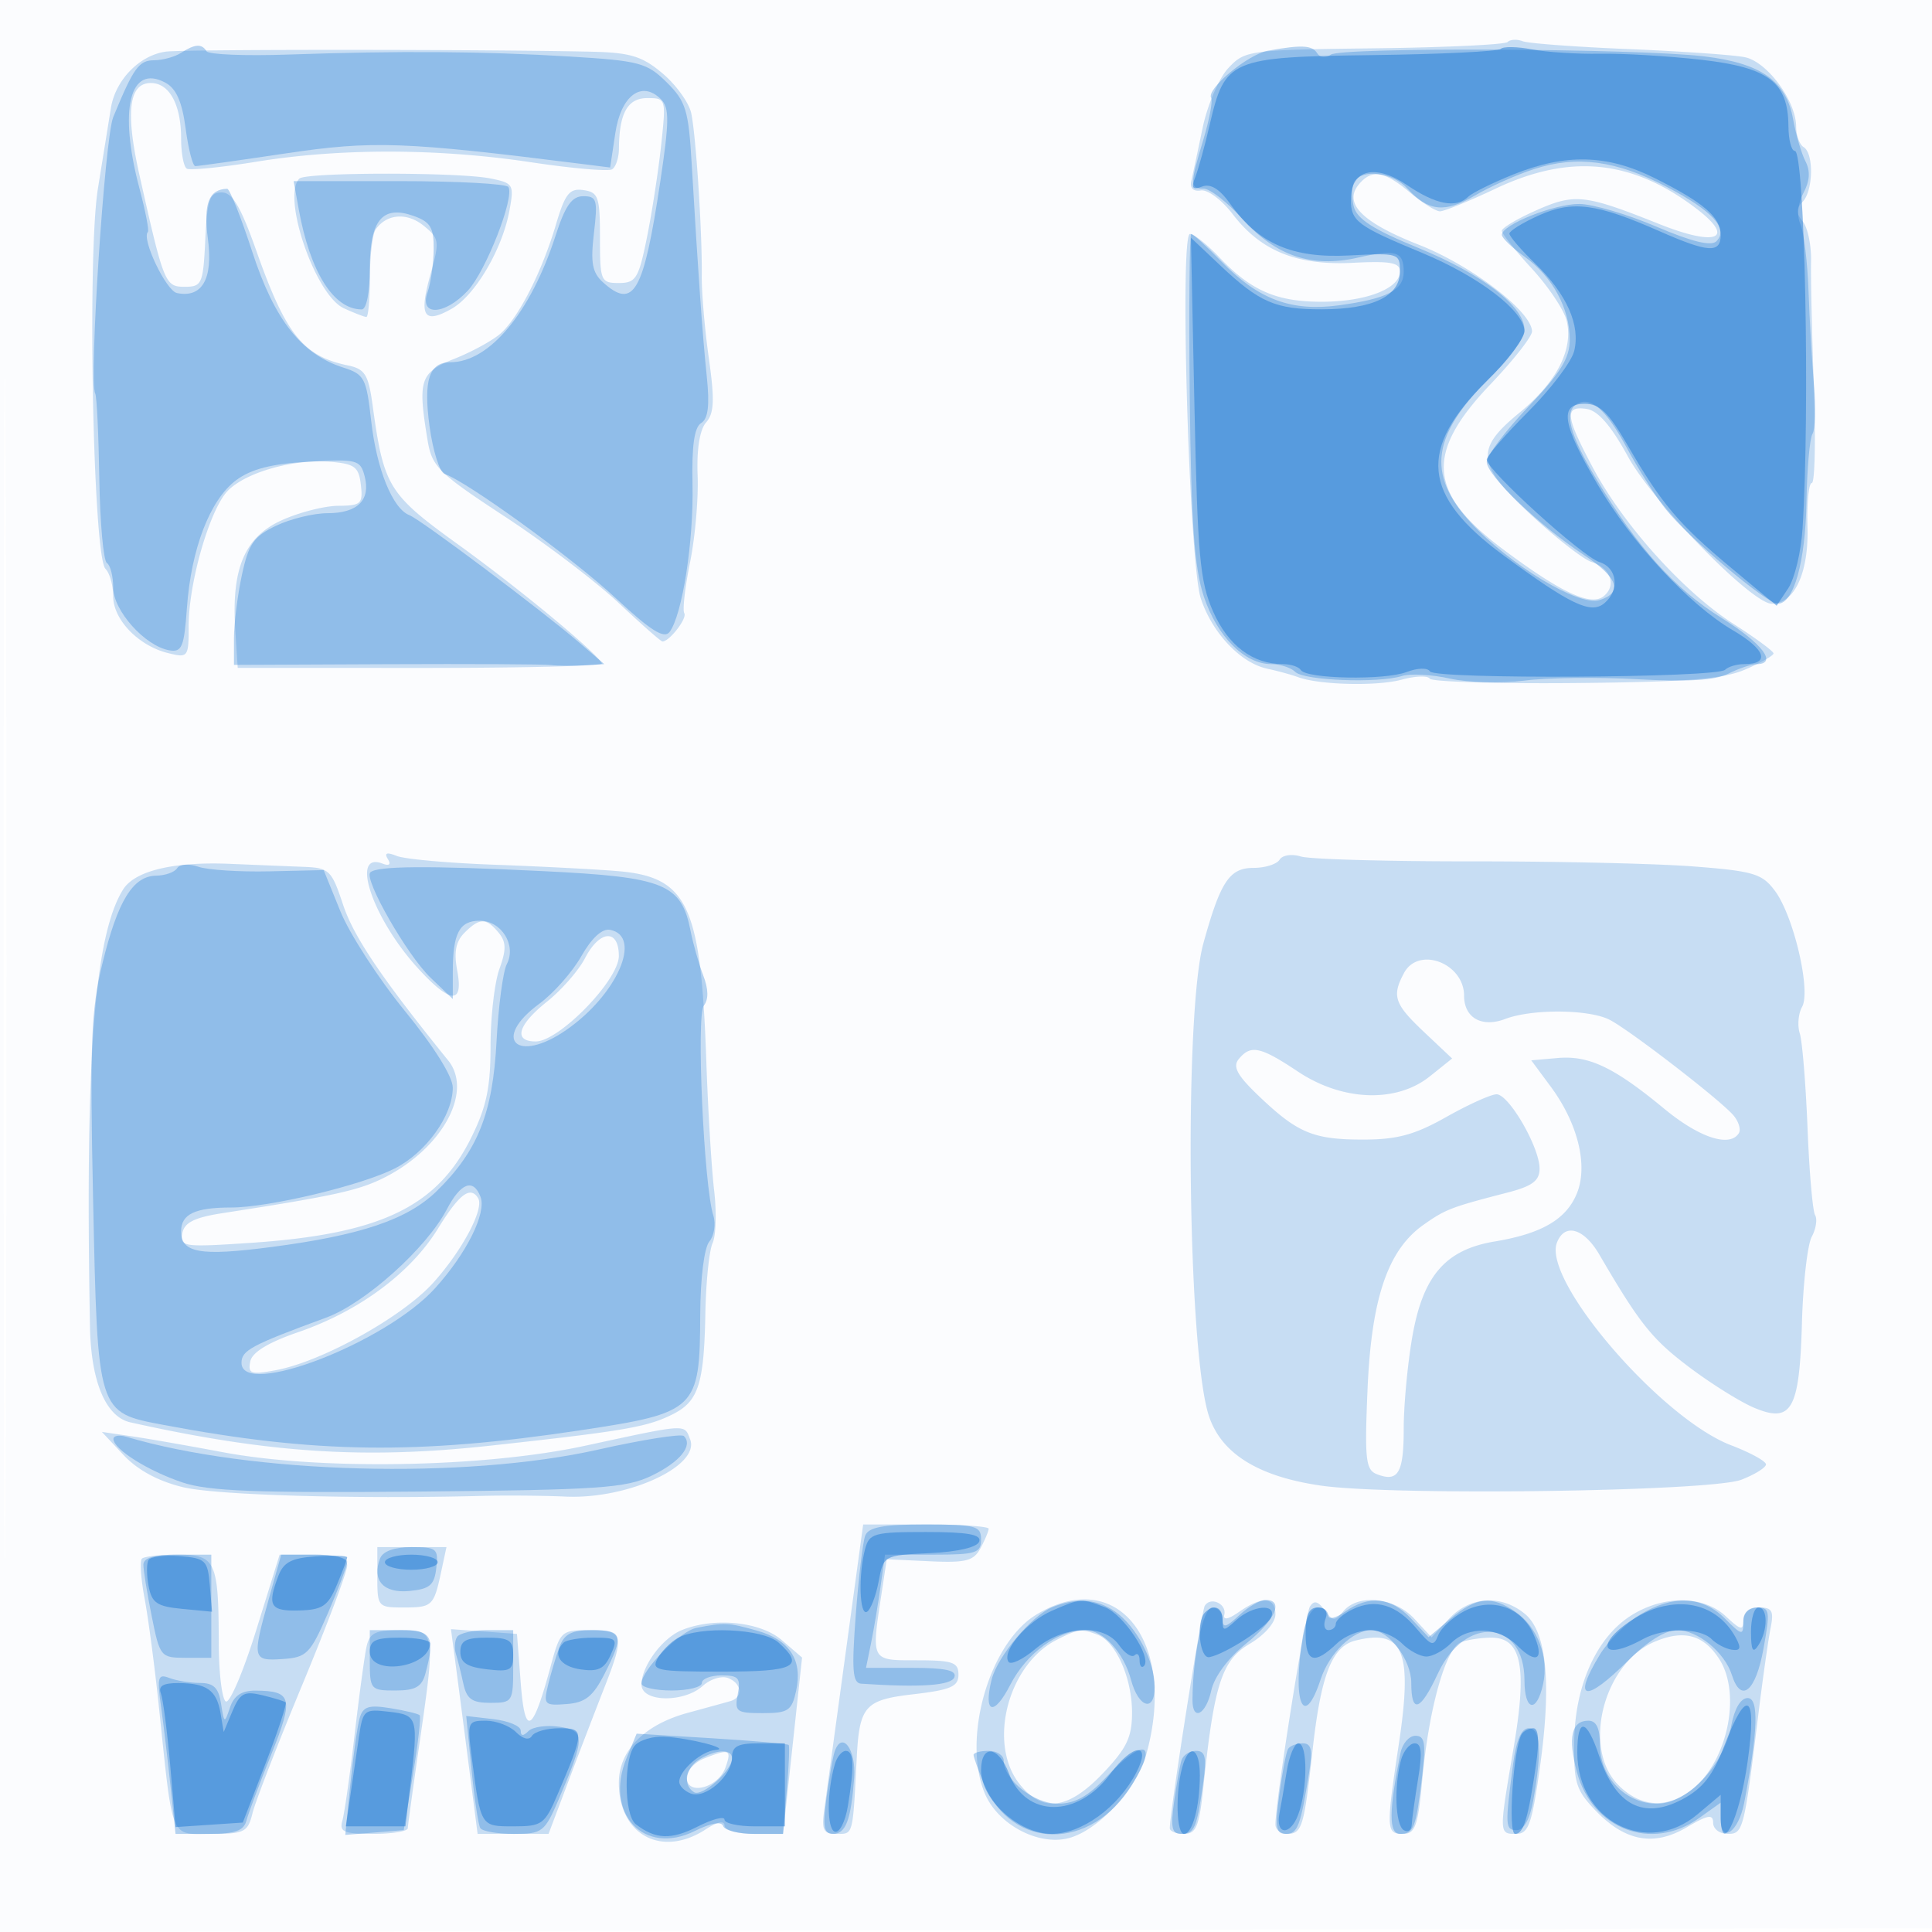
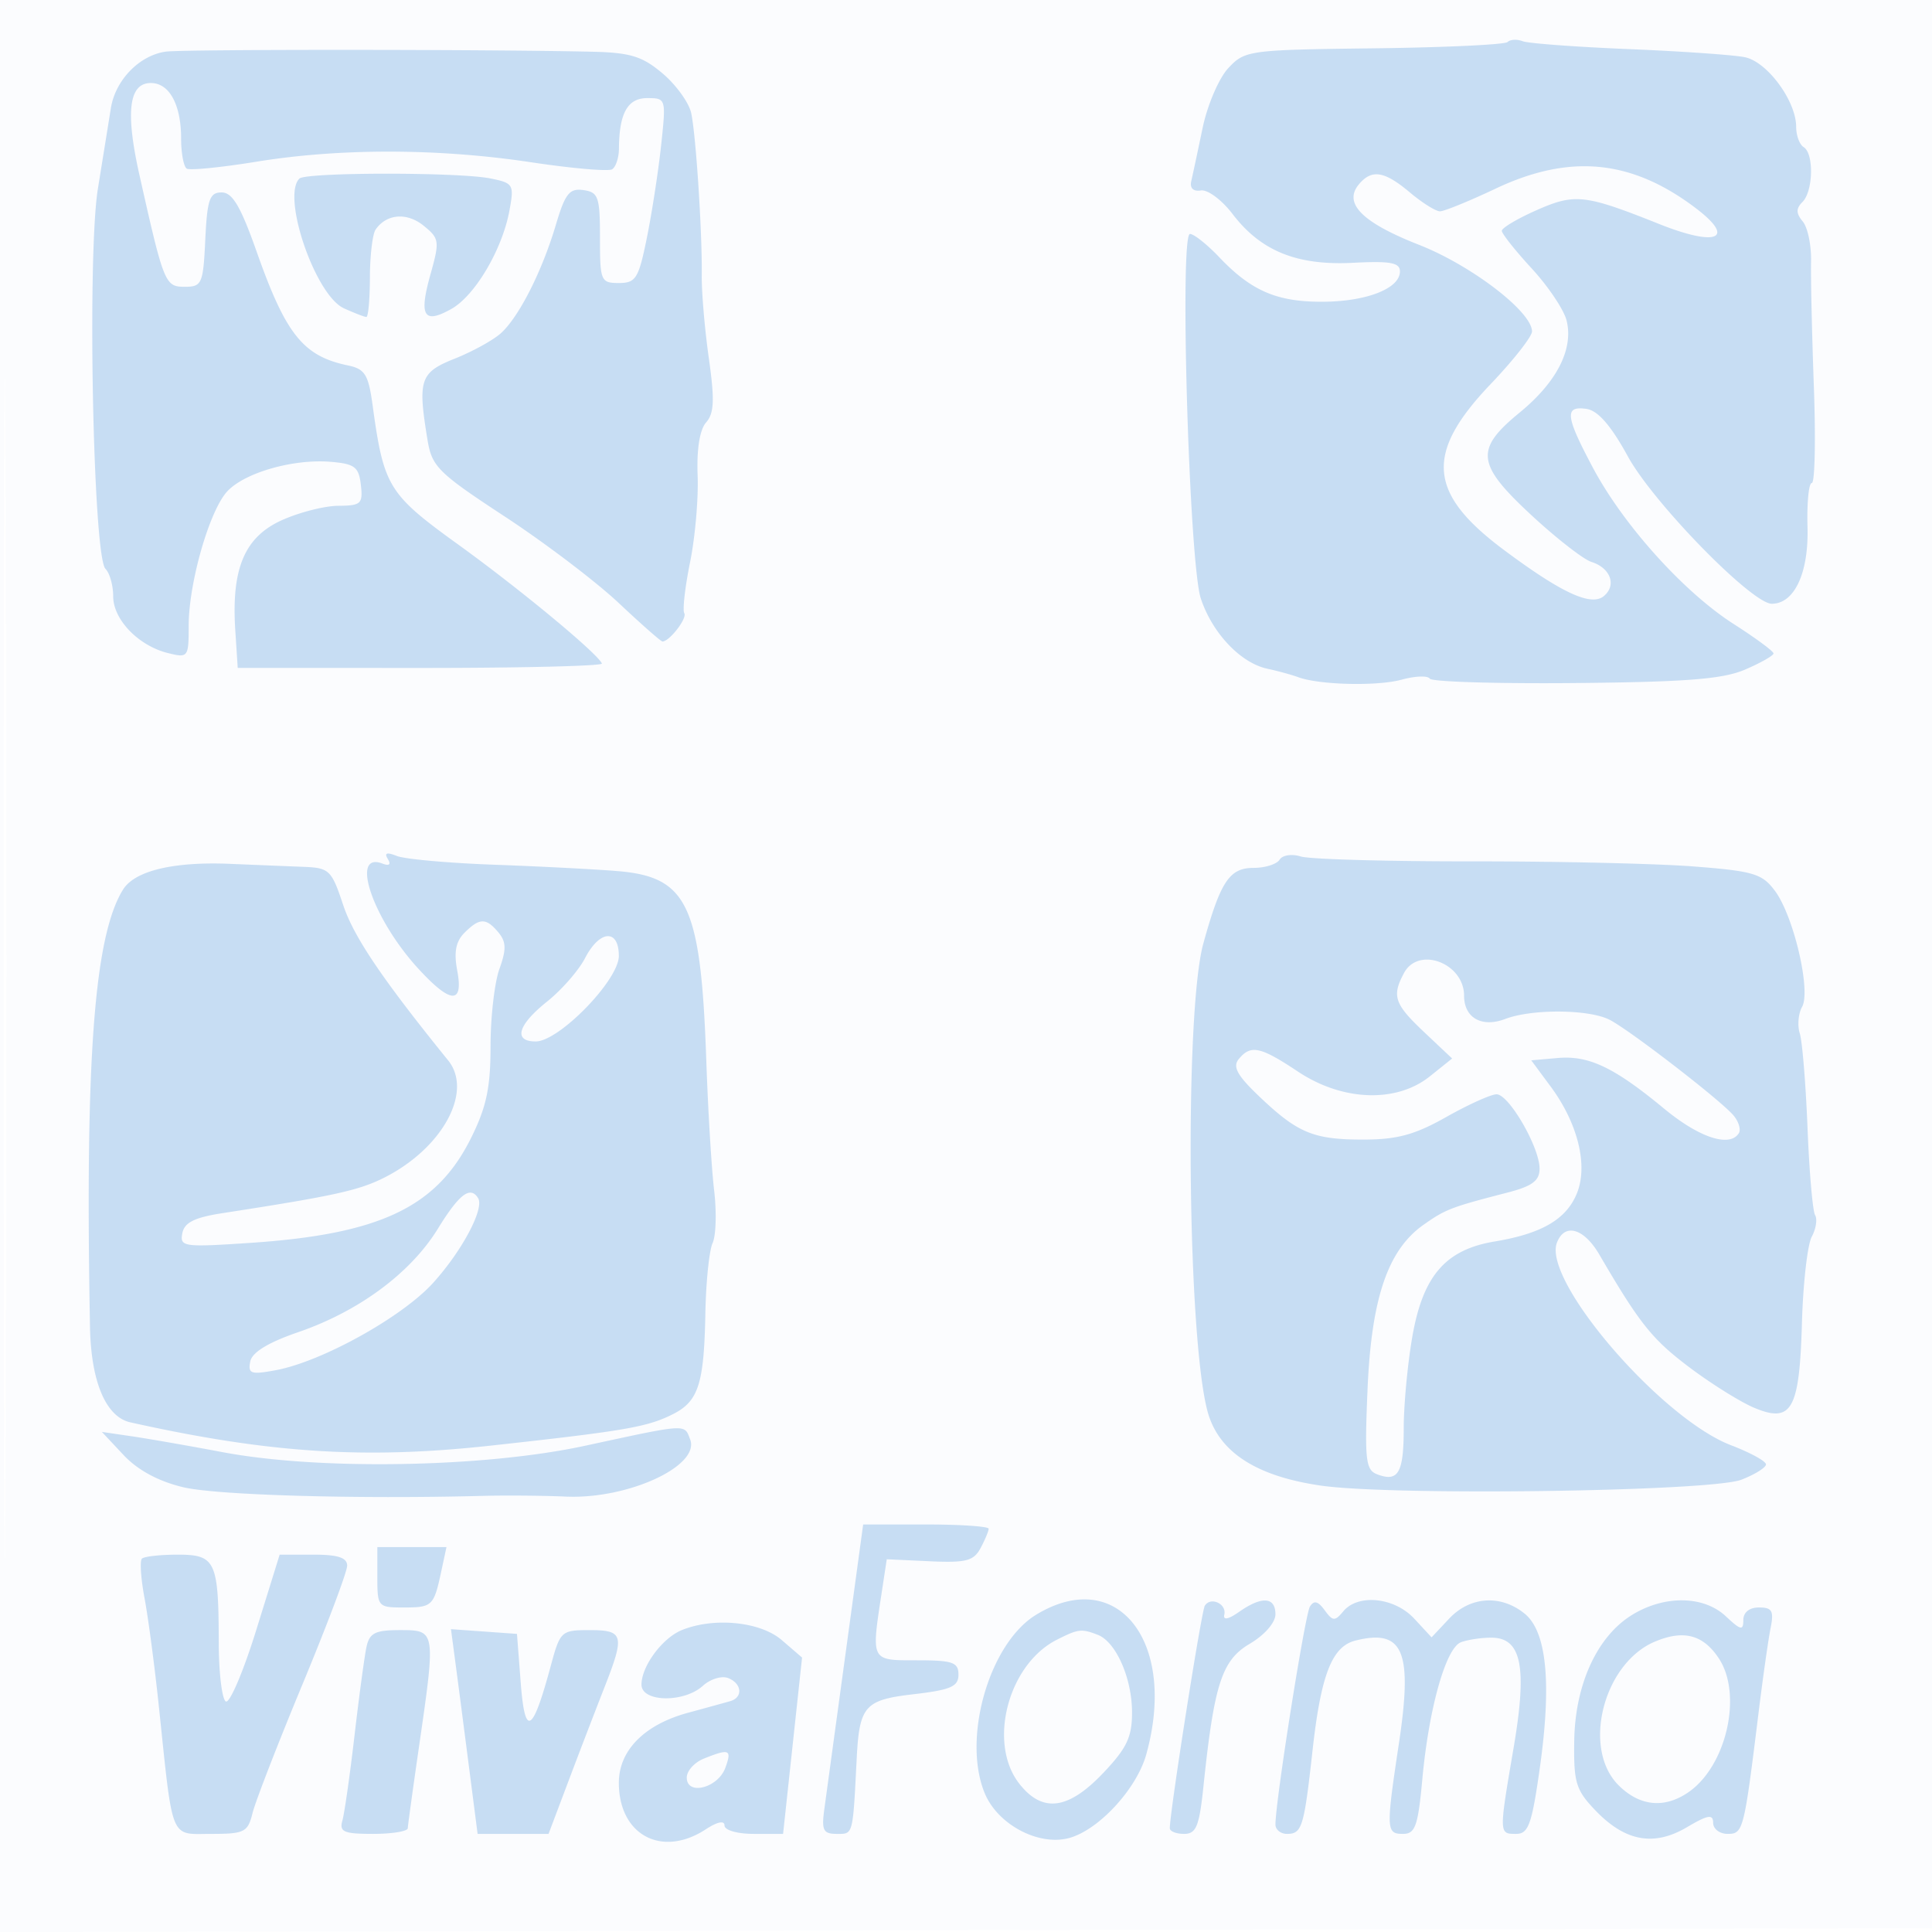
<svg xmlns="http://www.w3.org/2000/svg" width="256" height="256">
  <path fill-opacity=".016" d="M0 128.004v128.004l128.25-.254 128.25-.254.254-127.75L257.008 0H0v128.004m.485.496c0 70.4.119 99.053.265 63.672.146-35.38.146-92.98 0-128C.604 29.153.485 58.1.485 128.5" fill="#1976D2" fill-rule="evenodd" />
  <path fill-opacity=".227" d="M199.766 5.567c-.346.346-8.307.722-17.691.836-16.631.201-17.119.267-19.319 2.624-1.245 1.336-2.771 4.894-3.407 7.946-.633 3.04-1.308 6.202-1.5 7.027-.216.928.269 1.399 1.272 1.236.891-.145 2.778 1.254 4.193 3.109 3.756 4.924 8.539 6.862 15.987 6.476 4.934-.255 6.199-.021 6.199 1.149 0 2.266-4.446 3.999-10.3 4.015-6.016.017-9.411-1.451-13.637-5.896C159.948 32.39 158.2 31 157.68 31c-1.403 0-.11 43.612 1.433 48.295 1.506 4.571 5.256 8.54 8.794 9.309 1.426.31 3.268.813 4.093 1.12 2.802 1.039 10.487 1.225 13.742.331 1.783-.489 3.453-.548 3.711-.131.258.418 8.924.679 19.258.582 14.777-.139 19.59-.521 22.539-1.79 2.063-.888 3.75-1.848 3.75-2.134 0-.286-2.38-2.043-5.288-3.903-6.592-4.217-14.586-13.089-18.63-20.677-3.664-6.874-3.817-8.247-.87-7.822 1.523.22 3.238 2.189 5.503 6.32 3.373 6.15 16.418 19.5 19.056 19.5 2.998 0 4.901-4.082 4.732-10.153-.09-3.216.167-5.847.571-5.847.404 0 .526-5.738.272-12.75-.255-7.013-.422-14.486-.372-16.609.05-2.122-.445-4.504-1.099-5.292-.902-1.086-.909-1.715-.033-2.591 1.42-1.42 1.529-6.411.158-7.258-.55-.34-1-1.551-1-2.691 0-3.421-3.821-8.614-6.788-9.225-1.491-.307-8.42-.792-15.397-1.077-6.976-.286-13.3-.756-14.052-1.044-.752-.289-1.651-.242-1.997.104M22 6.838c-3.507.473-6.709 3.756-7.308 7.492-.28 1.744-1.053 6.545-1.719 10.67-1.432 8.866-.637 48.736 1.004 50.377.563.563 1.023 2.205 1.023 3.649 0 3.074 3.346 6.539 7.25 7.508 2.679.665 2.75.572 2.75-3.61 0-5.69 2.755-15.284 5.117-17.819 2.317-2.487 8.748-4.323 13.699-3.911 3.185.264 3.727.679 4 3.056.289 2.507.024 2.752-3 2.772-1.824.012-5.2.877-7.503 1.923-4.907 2.228-6.665 6.397-6.137 14.555l.324 5 24.252.006c13.339.003 24.139-.261 24-.587-.569-1.338-10.847-9.851-18.995-15.734-9.324-6.73-9.903-7.673-11.394-18.554-.548-3.994-1.013-4.74-3.251-5.206-5.933-1.236-8.226-4.089-12.094-15.049-2.13-6.033-3.217-7.876-4.649-7.876-1.594 0-1.913.919-2.167 6.25-.279 5.857-.449 6.25-2.71 6.25-2.625 0-2.778-.376-6.021-14.836C16.601 14.824 17.076 11 19.984 11 22.442 11 24 13.861 24 18.375c0 1.929.337 3.715.75 3.969s4.575-.161 9.25-.921c11.072-1.801 24.09-1.775 36.359.075 5.422.817 10.259 1.238 10.75.935.49-.303.897-1.537.905-2.742.029-4.687 1.149-6.691 3.741-6.691 2.498 0 2.515.058 1.849 6.25-.369 3.438-1.219 8.95-1.888 12.25-1.096 5.409-1.462 6-3.716 6-2.389 0-2.5-.267-2.5-6 0-5.414-.214-6.03-2.193-6.312-1.849-.263-2.421.457-3.649 4.592-1.841 6.2-4.904 12.234-7.302 14.386-1.021.916-3.769 2.428-6.106 3.359-4.604 1.833-4.921 2.783-3.596 10.799.58 3.513 1.411 4.334 10.239 10.123 5.284 3.465 12.062 8.607 15.062 11.426 3 2.82 5.62 5.127 5.822 5.127.927 0 3.3-3.068 2.895-3.742-.25-.417.094-3.458.765-6.758.672-3.3 1.122-8.475 1.002-11.5-.139-3.47.277-6.065 1.126-7.03 1.066-1.21 1.14-2.984.359-8.5-.544-3.833-.966-8.77-.938-10.97.07-5.649-.765-18.528-1.394-21.5-.292-1.375-1.99-3.738-3.773-5.25-2.693-2.283-4.268-2.775-9.281-2.895-13.393-.32-54.2-.333-56.538-.017m176.16 18.163C194.673 26.65 191.363 28 190.805 28c-.559 0-2.353-1.125-3.987-2.5-3.39-2.852-5.063-3.115-6.765-1.064-2.085 2.512.443 5.05 7.971 8.004C194.976 35.167 203 41.318 203 43.919c0 .676-2.471 3.82-5.491 6.986-8.738 9.162-8.316 14.445 1.756 21.957 7.653 5.708 11.57 7.52 13.247 6.128 1.725-1.431.9-3.725-1.628-4.527-1.063-.337-4.621-3.103-7.908-6.146-7.362-6.816-7.592-8.752-1.618-13.647 4.939-4.048 7.171-8.427 6.221-12.21-.356-1.418-2.432-4.514-4.613-6.881-2.181-2.366-3.966-4.615-3.966-4.997 0-.382 2.065-1.608 4.589-2.724 5.094-2.254 6.402-2.107 16.255 1.823 7.625 3.043 10.201 1.981 4.937-2.035-8.533-6.508-16.733-7.323-26.621-2.645M39.667 23.667c-2.375 2.374 2.114 15.456 5.894 17.179 1.393.635 2.737 1.154 2.986 1.154.249 0 .46-2.362.468-5.25.009-2.888.346-5.733.75-6.323 1.435-2.095 4.146-2.32 6.358-.528 2.104 1.703 2.152 2.046.911 6.478-1.547 5.528-.888 6.612 2.773 4.559 3.136-1.76 6.748-7.88 7.698-13.044.635-3.449.523-3.636-2.545-4.25-4.24-.848-24.441-.828-25.293.025m11.721 90.152c.454.734.195.958-.707.612-4.346-1.668-1.288 7.332 4.721 13.892 4.32 4.717 6.033 4.808 5.182.275-.458-2.442-.187-3.852.961-5 2.001-2.001 2.871-2.007 4.51-.032 1.027 1.238 1.053 2.247.122 4.821-.647 1.79-1.177 6.397-1.177 10.238 0 5.517-.546 8.078-2.603 12.207-4.558 9.145-12.083 12.71-29.251 13.858-8.824.59-9.333.518-8.987-1.275.275-1.428 1.605-2.092 5.353-2.671 14.86-2.297 18.091-3.011 21.501-4.75 7.665-3.911 11.698-11.377 8.367-15.489-8.718-10.762-12.506-16.368-13.905-20.582-1.547-4.656-1.835-4.931-5.305-5.063-2.019-.078-6.37-.255-9.67-.394-7.515-.317-12.648.916-14.197 3.41-3.808 6.13-5.043 22.483-4.378 57.966.135 7.249 2.106 11.905 5.343 12.626 18.361 4.088 31.083 4.911 47.732 3.087 17.86-1.957 20.792-2.464 24.179-4.178 3.374-1.707 4.112-4.01 4.286-13.377.077-4.125.509-8.306.96-9.292.452-.986.541-4.136.199-7s-.809-10.608-1.038-17.208c-.715-20.572-2.454-24.294-11.716-25.071-2.954-.247-10.32-.628-16.37-.847-6.05-.219-11.861-.741-12.914-1.16-1.335-.531-1.698-.411-1.198.397m118.166.094c-.37.598-1.919 1.087-3.444 1.087-3.196 0-4.378 1.775-6.657 10-2.509 9.053-2.127 52.069.551 62.013 1.439 5.345 6.377 8.583 14.996 9.834 9.51 1.379 51.708.788 55.75-.781 1.787-.694 3.25-1.606 3.25-2.028 0-.421-2.077-1.56-4.616-2.529-9.29-3.548-25.011-21.827-23.086-26.844 1.019-2.656 3.573-1.937 5.629 1.585 5.33 9.13 6.97 11.187 11.868 14.885 2.923 2.207 6.821 4.642 8.661 5.411 4.97 2.077 5.984.262 6.312-11.299.148-5.196.731-10.312 1.297-11.368.565-1.056.766-2.344.446-2.861-.32-.518-.772-5.721-1.005-11.563-.234-5.843-.695-11.476-1.026-12.519-.331-1.042-.194-2.625.305-3.516 1.2-2.144-1.115-12.043-3.595-15.374-1.697-2.279-2.829-2.618-10.793-3.236-4.893-.38-18.122-.683-29.397-.673-11.275.01-21.462-.281-22.637-.646-1.188-.37-2.436-.182-2.809.422m-92.035 13.049c-.842 1.63-3.104 4.217-5.025 5.75-3.893 3.107-4.517 5.288-1.512 5.288C74.081 138 82 129.858 82 126.671c0-3.629-2.539-3.464-4.481.291m108.516 1.972c-1.635 3.055-1.278 4.101 2.673 7.827l3.707 3.496-2.957 2.367c-4.437 3.549-11.563 3.295-17.458-.624-5.019-3.337-6.256-3.601-7.852-1.678-.841 1.013-.227 2.154 2.627 4.882 5.155 4.926 7.23 5.796 13.828 5.796 4.525 0 6.858-.633 11.051-3 2.924-1.65 5.915-3 6.647-3 1.64 0 5.699 7.013 5.699 9.848 0 1.602-.968 2.325-4.25 3.173-7.499 1.937-8.201 2.207-11.126 4.268-4.731 3.334-6.907 9.728-7.419 21.807-.396 9.333-.245 10.675 1.263 11.253 2.807 1.078 3.532-.169 3.532-6.076 0-3.085.513-8.556 1.141-12.159 1.405-8.072 4.395-11.527 10.911-12.611 6.218-1.034 9.466-2.925 10.878-6.335 1.531-3.696.166-9.298-3.458-14.194L202.9 140.5l3.49-.307c4.144-.364 7.469 1.218 14.134 6.725 4.646 3.839 8.691 5.161 9.885 3.229.29-.469-.021-1.515-.691-2.325-1.599-1.932-13.605-11.212-16.402-12.678-2.711-1.42-10.284-1.487-13.873-.123-3.094 1.177-5.443-.149-5.443-3.072 0-4.328-6.039-6.613-7.965-3.015M58.024 162.807c-3.61 5.867-10.445 10.934-18.483 13.702-4.038 1.39-6.147 2.683-6.384 3.913-.311 1.617.101 1.752 3.428 1.128 6.109-1.146 16.732-7.051 20.815-11.571 3.844-4.255 6.806-9.837 5.952-11.219-1.029-1.664-2.503-.544-5.328 4.047M77.5 191.576c-13.352 2.884-35.162 3.267-48 .844-4.4-.83-9.8-1.774-12-2.097l-4-.588 2.869 3.061c1.874 2 4.61 3.479 7.891 4.266 4.397 1.055 22.992 1.592 39.74 1.148 3.025-.08 7.975-.037 11 .096 8.214.36 17.8-4.059 16.447-7.582-.794-2.07-.264-2.103-13.947.852m34.52 27.674l-2.796 20.5c-.379 2.779-.137 3.25 1.667 3.25 2.176 0 2.102.283 2.626-10 .354-6.946 1.067-7.755 7.477-8.499 4.992-.58 6.006-1.019 6.006-2.599 0-1.639-.761-1.902-5.5-1.902-6.152 0-6.062.172-4.676-8.945l.676-4.445 5.678.264c4.814.224 5.841-.04 6.75-1.739.59-1.102 1.072-2.258 1.072-2.569 0-.311-3.741-.566-8.313-.566h-8.313l-2.354 17.25M50 209c0 3.892.093 4 3.441 4 3.849 0 4.041-.182 5.021-4.75l.697-3.25H50v4m-31.198-2.468c-.293.292-.134 2.655.353 5.25s1.335 8.993 1.884 14.218c1.914 18.201 1.424 17 6.94 17 4.41 0 4.86-.226 5.48-2.75.372-1.512 3.346-9.18 6.609-17.038 3.263-7.859 5.932-14.946 5.932-15.75 0-1.065-1.215-1.462-4.471-1.462h-4.471l-3.109 10.009c-1.711 5.505-3.524 9.754-4.03 9.441-.505-.312-.925-3.804-.933-7.759C28.966 206.852 28.57 206 23.55 206c-2.319 0-4.456.239-4.748.532m118.488 7.433c-6.221 3.793-9.836 16.399-6.792 23.685 1.708 4.087 7.026 6.937 11.055 5.926 3.937-.988 9.053-6.492 10.338-11.123 4.146-14.932-3.843-25.048-14.601-18.488m22.352-1.194c-.456.738-4.62 27.214-4.637 29.479-.003.412.851.75 1.897.75 1.596 0 2.007-1.003 2.555-6.25 1.423-13.615 2.441-16.757 6.132-18.935 1.98-1.168 3.411-2.81 3.411-3.914 0-2.312-1.793-2.435-4.802-.327-1.442 1.01-2.149 1.144-1.973.375.331-1.442-1.815-2.421-2.583-1.178m13.927.118c-.657 1.063-4.56 25.732-4.566 28.861-.002.688.686 1.25 1.528 1.25 1.991 0 2.257-.866 3.386-11.056 1.112-10.025 2.575-13.778 5.675-14.557 6.353-1.594 7.615 1.383 5.773 13.613-1.722 11.435-1.697 12 .534 12 1.628 0 1.993-1.03 2.566-7.25.866-9.403 3.113-17.374 5.113-18.142.872-.334 2.685-.608 4.029-.608 4.004 0 4.784 3.856 2.953 14.596-1.951 11.447-1.953 11.404.337 11.404 1.62 0 2.074-1.252 3.117-8.601 1.61-11.341.945-18.204-1.996-20.585-3.159-2.558-7.224-2.288-9.998.665l-2.329 2.479-2.298-2.479c-2.622-2.829-7.445-3.326-9.402-.968-1.114 1.342-1.391 1.325-2.47-.151-.887-1.213-1.415-1.34-1.952-.471m42.721 1.076c-4.649 2.834-7.584 9.208-7.697 16.714-.083 5.515.218 6.505 2.798 9.202 3.941 4.12 7.751 4.823 12.133 2.237 2.788-1.645 3.476-1.761 3.476-.584 0 .806.86 1.466 1.912 1.466 2.075 0 2.175-.39 4.099-16 .576-4.675 1.295-9.738 1.598-11.25.459-2.295.206-2.75-1.53-2.75-1.278 0-2.079.645-2.079 1.674 0 1.422-.349 1.347-2.314-.5-2.924-2.746-8.092-2.833-12.396-.209m-125.933 2.027c-2.585 1.043-5.357 4.785-5.357 7.231 0 2.332 5.61 2.44 8.134.156.985-.892 2.483-1.356 3.329-1.032 1.851.711 2.026 2.577.287 3.07-.687.195-3.217.891-5.622 1.546-5.757 1.568-9.128 4.991-9.128 9.269 0 6.933 5.703 9.975 11.535 6.153 1.514-.992 2.465-1.185 2.465-.5 0 .628 1.693 1.115 3.881 1.115h3.88l1.259-11.682 1.258-11.682-2.695-2.318c-2.842-2.445-8.94-3.056-13.226-1.326m-41.8 2.258c-.265 1.238-.979 6.525-1.586 11.75-.608 5.225-1.33 10.287-1.605 11.25-.425 1.484.193 1.75 4.067 1.75 2.512 0 4.581-.338 4.599-.75.017-.412.683-5.25 1.48-10.75 2.243-15.477 2.239-15.5-2.493-15.5-3.319 0-4.061.374-4.462 2.25m11.771 1.936c.315 2.373 1.11 8.476 1.765 13.564l1.191 9.25h9.4l2.737-7.25a1192.91 1192.91 0 014.658-12.133c2.737-6.959 2.569-7.617-1.949-7.617-3.77 0-3.903.123-5.154 4.75-2.42 8.957-3.417 9.521-3.976 2.25l-.5-6.5-4.373-.314-4.373-.313.574 4.313m79.702-2.907c-6.474 3.276-9.185 13.712-4.957 19.086 3.054 3.883 6.461 3.451 11.082-1.407 3.148-3.31 3.845-4.769 3.845-8.05 0-4.534-2.132-9.361-4.545-10.287-2.178-.836-2.565-.789-5.425.658m79.262.24c-6.843 2.878-9.71 14.154-4.837 19.026 2.82 2.82 6.126 3.137 9.328.894 4.996-3.499 7.117-12.891 3.988-17.665-2.074-3.166-4.67-3.856-8.479-2.255M93.25 233.031c-1.237.498-2.25 1.625-2.25 2.506 0 2.432 4.124 1.393 5.109-1.287.897-2.443.552-2.59-2.859-1.219" fill="#1976D2" fill-rule="evenodd" />
-   <path fill-opacity=".309" d="M24 7c-.825.533-2.436.976-3.581.985-2.016.015-2.708.976-5.409 7.515-1.137 2.751-3.253 35.158-2.393 36.646.205.356.45 5.438.543 11.294.094 5.855.546 10.879 1.005 11.162.459.284.835 1.755.835 3.27 0 3.025 4.216 7.737 7.422 8.294 1.682.292 1.975-.41 2.345-5.624.555-7.821 3.066-14.336 6.515-16.907 1.998-1.489 4.705-2.182 9.606-2.459 6.433-.363 6.858-.253 7.426 1.917C49.14 66.25 47.392 68 43.411 68c-1.839 0-4.912.748-6.829 1.662-2.964 1.414-3.643 2.395-4.534 6.55C31.472 78.899 31 82.673 31 84.598v3.5l20.25-.088c11.138-.048 20.925.001 21.75.109.825.108 2.753.125 4.285.039L80.07 88l-3.285-2.826C71.79 80.877 55.747 68.84 54.249 68.265c-2.221-.852-4.353-6.118-5.069-12.519-.631-5.641-.898-6.152-3.68-7.037-5.56-1.769-9.133-6.308-12.068-15.328-1.499-4.61-2.997-8.374-3.329-8.366-2.43.062-3.172 1.984-2.557 6.622.705 5.312-.752 7.872-4.094 7.196-1.441-.292-4.74-7.212-3.859-8.093.184-.183-.32-2.787-1.118-5.787-2.779-10.442-1.289-16.529 3.429-14.004 1.447.774 2.222 2.521 2.693 6.069.363 2.74.94 4.987 1.282 4.994.341.006 5.745-.754 12.007-1.688 11.488-1.715 15.657-1.566 39.288 1.409l3.674.463.685-4.565c.746-4.976 3.504-7.023 6.042-4.484 1.137 1.137 1.121 2.893-.097 11-2.199 14.637-3.517 16.938-7.59 13.252-1.414-1.28-1.653-2.586-1.19-6.5.523-4.417.385-4.899-1.407-4.899-1.514 0-2.389 1.243-3.673 5.22C70.323 41.421 64.856 48 59.672 48c-2.812 0-3.584 2.378-2.755 8.487.442 3.256 1.343 6.1 2.002 6.319 2.953.985 17.069 11.225 22.668 16.444 4.607 4.295 6.41 5.434 7.125 4.5 1.687-2.202 3.218-12.027 3.049-19.567-.113-5.09.234-7.562 1.143-8.124.934-.577 1.147-2.338.747-6.183-.561-5.392-1.14-13.558-2.004-28.265-.413-7.03-.772-8.195-3.305-10.701C85.72 8.315 84.727 8.051 75.5 7.491c-11.468-.695-22.574-.773-37.319-.261-5.675.196-10.539 0-10.809-.436-.64-1.037-1.533-.982-3.372.206m144-.279c-2.649.476-8.218 5.118-7.511 6.261.23.372-.236 2.85-1.035 5.506-1.812 6.021-1.809 6.512.049 6.512.826 0 3.125 1.797 5.109 3.993 4.471 4.948 9.202 6.534 15.334 5.141 5.033-1.143 6.054-.824 6.054 1.89 0 2.431-2.215 3.572-8.605 4.435-6.303.851-10.676-.788-15.582-5.839-1.933-1.991-3.715-3.62-3.959-3.62-.244 0-.337 9.708-.205 21.573.186 16.782.601 22.664 1.871 26.487 1.75 5.27 5.41 8.94 8.915 8.94 1.191 0 2.631.466 3.201 1.036 1.15 1.15 11.023 1.524 14.138.536 1.096-.348 3.958-.193 6.359.346 2.402.538 6.842.657 9.867.265 3.025-.392 9.775-.474 15-.181 6.609.37 10.261.148 12-.729 1.375-.693 3.063-1.263 3.75-1.267 2.848-.014.799-2.731-4.599-6.099-6.285-3.92-11.092-9.245-16.592-18.38-3.56-5.911-4.358-8.915-2.649-9.971 1.823-1.127 3.895.671 6.628 5.752 1.536 2.856 3.877 6.542 5.201 8.192C223.8 71.311 234.11 80 235.571 80c2.105 0 3.659-5.529 3.795-13.5.076-4.4.435-8.456.799-9.014.364-.558.451-3.483.193-6.5-.259-3.017-.583-8.636-.723-12.486-.139-3.85-.623-7.818-1.077-8.817-.497-1.098-.335-2.732.411-4.125.843-1.575.927-2.903.265-4.183-.534-1.031-1.272-3.543-1.64-5.582-.918-5.089-4.264-7.441-11.856-8.331-9.003-1.056-48.026-1.229-49.399-.219-.672.495-1.434.413-1.809-.194-.658-1.065-2.038-1.134-6.53-.328m35.273 15.684c-2.325.754-5.863 2.335-7.862 3.515-3.957 2.335-6.178 2.1-8.934-.946-1.919-2.12-5.943-2.646-7.012-.917-.359.581-.401 2.061-.093 3.289.419 1.671 2.572 3.055 8.547 5.499C196.449 36.332 202 40.611 202 43.698c0 1.043-1.837 3.675-4.082 5.849-8.216 7.955-9.02 13.225-3.008 19.725 5.203 5.626 14.315 11.109 17.031 10.247 3.157-1.002 2.472-2.98-2.075-5.989C203.864 69.558 197 62.987 197 61.213c0-.843 2.475-4.127 5.5-7.298 4.262-4.469 5.5-6.469 5.5-8.89 0-4.162-2.296-8.388-5.985-11.014-1.658-1.181-3.015-2.483-3.015-2.894 0-1.339 6.988-4.118 10.284-4.09 1.769.015 6.346 1.362 10.172 2.994 4.734 2.019 7.283 2.64 7.978 1.945 1.652-1.652-.524-4.032-6.598-7.213-6.666-3.491-11.887-4.189-17.563-2.348M39.589 27.75C41.097 36.065 44.205 41 47.934 41 48.556 41 49 38.762 49 35.622c0-6.459 1.675-8.48 5.81-7.01 2.23.793 2.684 1.549 2.654 4.422-.019 1.906-.387 4.479-.817 5.716-1.104 3.177 2.262 3.041 5.321-.216 2.39-2.544 6.246-12.378 5.395-13.756-.265-.428-6.775-.778-14.467-.778H38.909l.68 3.75m-16.113 87.288c-.327.529-1.58.976-2.785.993-3.084.045-5.1 3.341-7.123 11.648-1.505 6.179-1.676 10.54-1.231 31.314.608 28.377.539 28.156 9.342 29.817 20.057 3.786 33.649 3.963 55.165.719 15.481-2.334 15.888-2.725 15.939-15.316.019-4.827.523-8.877 1.208-9.702.646-.778.882-2.334.526-3.458-1.253-3.948-2.274-26.513-1.258-27.802.649-.824.624-2.186-.075-4-.582-1.513-1.335-4.157-1.673-5.875-1.233-6.271-3.41-7.157-19.511-7.944-15.265-.745-22.069-.696-22.932.167-.891.891 4.881 10.978 7.981 13.948L60 132.374v-3.605c0-5.117.872-6.769 3.572-6.769 2.87 0 4.893 3.245 3.584 5.75-.503.963-1.116 5.575-1.362 10.25-.503 9.538-2.493 14.513-7.93 19.828-3.854 3.769-10.036 5.858-21.928 7.411-9.429 1.231-11.936.79-11.936-2.101 0-2.261 1.853-3.138 6.634-3.138 4.978 0 17.216-2.918 21.655-5.164 4.173-2.11 7.701-7.019 7.707-10.719.003-1.447-2.485-5.429-6.337-10.145-3.488-4.27-7.339-10.22-8.558-13.222l-2.215-5.459-7.193.165c-3.956.091-8.19-.183-9.408-.607-1.243-.434-2.475-.351-2.809.189m53.556 11.657c-1.187 2.093-3.692 4.93-5.567 6.305-6.398 4.691-2.985 8.019 3.566 3.478 6.749-4.676 10.141-12.436 5.802-13.272-1.04-.2-2.436 1.081-3.801 3.489M59.203 160.25c-2.703 5.158-10.835 12.451-15.996 14.346-9.9 3.635-11.207 4.333-11.207 5.983 0 4.712 19.096-2.642 25.641-9.873 4.193-4.633 6.853-9.976 6.032-12.115-.957-2.495-2.615-1.879-4.47 1.659m-44.172 30.433c.053 1.369 4.557 4.201 9.135 5.744 3.456 1.164 9.802 1.41 31.334 1.212 23.921-.219 27.438-.459 30.842-2.101 3.751-1.809 5.534-3.995 4.281-5.248-.343-.343-5.461.464-11.373 1.793-17.717 3.983-45.959 3.216-62.5-1.698-.963-.286-1.736-.152-1.719.298m99.613 12.802c-.313.817-.876 5.542-1.25 10.5-.555 7.345-.423 9.033.713 9.11 7.799.532 11.928.249 12.349-.845.353-.916-1.148-1.25-5.612-1.25h-6.094l.664-3.25c.366-1.787.933-5.162 1.261-7.5l.597-4.25h6.364c5.697 0 6.364-.21 6.364-2 0-1.82-.667-2-7.393-2-5.616 0-7.53.357-7.963 1.485M50.362 206.5c-1.115 2.906.449 4.645 3.881 4.314 2.716-.262 3.31-.771 3.573-3.064.294-2.549.054-2.75-3.281-2.75-2.276 0-3.809.551-4.173 1.5M19 207.333c0 .733.497 3.808 1.105 6.834 1.078 5.37 1.184 5.5 4.5 5.5H28V206h-4.5c-3.083 0-4.5.42-4.5 1.333m16.632 4.483c-2.249 8.014-2.187 8.284 1.825 8.014 3.192-.215 3.651-.681 6-6.097 1.398-3.226 2.543-6.285 2.543-6.799 0-.514-1.966-.934-4.368-.934h-4.368l-1.632 5.816m103.786 1.153c-2.701 1.093-7.253 6.524-8.016 9.565-1.135 4.523.29 4.951 2.45.737 2.159-4.213 6.341-7.271 9.943-7.271 2.383 0 5.094 2.94 6.067 6.577.994 3.715 3.138 4.369 3.138.957 0-3.414-2.398-7.999-5.217-9.973-2.434-1.705-5.139-1.897-8.365-.592m24.771 1.07c-1.754 1.634-2.189 1.733-2.189.5 0-.846-.612-1.539-1.361-1.539-1.228 0-2.601 6.396-2.63 12.25-.015 2.889 1.783 1.974 2.495-1.27.397-1.806 2.239-4.286 4.58-6.168 3.9-3.134 5.1-5.812 2.605-5.812-.722 0-2.297.918-3.5 2.039m14.034-.482c-1.246.872-2.223 1.092-2.223.5 0-.581-.616-1.057-1.369-1.057-.805 0-1.625 1.544-1.989 3.75-1.461 8.836.09 12.621 2.357 5.753 1.147-3.474 4.278-6.503 6.724-6.503 2.31 0 5.277 3.935 5.277 7 0 4.172 1.206 3.745 3.526-1.25 3.618-7.789 11.474-7.169 11.474.905 0 4.074 1.607 4.413 2.462.519.79-3.598-.694-7.523-3.621-9.573-3.162-2.214-5.203-2.009-8.62.867l-2.933 2.467-2.318-2.467c-2.665-2.837-5.567-3.139-8.747-.911m39.018.438c-1.793 1.093-4.153 3.453-5.246 5.246-3.739 6.131-1.96 6.489 3.77.759 2.471-2.471 4.928-4 6.429-4 2.749 0 6.332 2.93 7.295 5.966 1.202 3.788 3.152 2.168 4.173-3.466.911-5.026.84-5.5-.832-5.5-1.149 0-1.83.727-1.83 1.955 0 1.803-.19 1.765-2.455-.5-2.993-2.994-6.889-3.152-11.304-.46m-124.957 1.706c-2.187.424-7.284 5.584-7.284 7.376 0 .508 1.8.923 4 .923s4-.45 4-1 1.177-1 2.617-1c2.251 0 2.55.349 2.138 2.5-.441 2.31-.191 2.5 3.304 2.5 3.372 0 3.852-.319 4.428-2.941.9-4.099-.864-6.792-5.249-8.01-3.838-1.066-4.17-1.08-7.954-.348M49 220c0 3.878.103 4 3.383 4 2.664 0 3.512-.479 3.987-2.25 1.328-4.958.864-5.75-3.37-5.75h-4v4m11.556-3.09c-.309.5-.374 1.513-.143 2.25.231.737.671 2.496.977 3.908.449 2.069 1.145 2.568 3.583 2.568 2.95 0 3.027-.122 3.027-4.818V216h-3.441c-1.893 0-3.694.409-4.003.91m13.566 1.34c-.456 1.238-1.131 3.495-1.499 5.018-.631 2.605-.487 2.753 2.445 2.53 2.485-.189 3.502-.995 5.024-3.978 2.624-5.143 2.436-5.82-1.617-5.82-2.743 0-3.708.499-4.353 2.25m-52.787 7.84c.336 2.426.906 7.223 1.267 10.66l.656 6.25h4.465c3.408 0 4.574-.414 4.928-1.75.254-.963 1.731-4.9 3.282-8.75 3.015-7.486 2.778-8.457-2.066-8.485-1.848-.01-2.86.656-3.391 2.235-.731 2.17-.773 2.152-1.184-.5-.324-2.1-.981-2.75-2.777-2.75-1.293 0-3.125-.297-4.071-.66-1.516-.582-1.647-.14-1.109 3.75m208.077 2.527c-.993 5.295-5.816 10.383-9.841 10.383-4.166 0-7.571-3.514-7.571-7.814 0-2.194-.477-3.186-1.531-3.186-2.246 0-2.745 2.261-1.512 6.842 2.034 7.554 9.909 10.525 16.139 6.09l2.904-2.068v2.151c0 3.358 2.357 1.772 3.105-2.089 1.835-9.468 1.987-13.926.475-13.926-.92 0-1.749 1.384-2.168 3.617m-181.747-.981c-.299 1.025-.851 4.932-1.228 8.682l-.685 6.817 3.874-.317 3.874-.318 1.23-7.436c.677-4.09 1.07-7.597.874-7.793-.196-.196-1.94-.614-3.877-.928-2.864-.465-3.621-.224-4.062 1.293m14.808 6.782c.381 3.873.908 7.389 1.169 7.812.262.424 2.265.77 4.453.77 3.772 0 4.077-.236 5.945-4.593 3.515-8.2 3.521-9.098.06-9.606-1.679-.246-3.514.013-4.077.576-.697.697-1.023.676-1.023-.068 0-.599-1.625-1.28-3.611-1.512l-3.61-.421.694 7.042m138.023-.668c-1.086 8.225-1.056 8.75.487 8.75.945 0 1.74-1.45 2.192-4 1.162-6.55.971-9.5-.614-9.5-.961 0-1.646 1.575-2.065 4.75m-117.452-.857c-3.055 7.377 2.272 13.091 9.051 9.709 2.105-1.05 3.508-1.292 3.725-.643.19.572 2.053 1.041 4.14 1.041h3.792l.498-5.75c.274-3.162.39-5.878.257-6.034-.133-.156-4.72-.556-10.195-.89l-9.953-.606-1.315 3.173m102.538-.643c-1.566 7.724-1.583 10.75-.062 10.75 1.818 0 2.119-.794 2.934-7.75.503-4.294.339-5.25-.901-5.25-.833 0-1.72 1.012-1.971 2.25m-75.007-.083c-.234.733-.712 3.47-1.062 6.083-.512 3.831-.346 4.75.858 4.75 1.702 0 2.387-1.81 2.812-7.42.288-3.811-1.664-6.367-2.608-3.413m60.098-.417c-.244.412-.763 3.113-1.153 6-.594 4.411-.456 5.25.867 5.25 1.561 0 1.934-.993 3.101-8.25.469-2.922.274-3.75-.884-3.75-.817 0-1.686.338-1.931.75m-77.923 1.33c-1.904 1.109-2.323 3.448-.786 4.397C93.023 238.132 97 234.596 97 233c0-1.272-1.992-1.235-4.25.08m36.25-.548c0 .293.627 2.034 1.394 3.869 3.688 8.825 14.171 8.893 19.588.127 3.576-5.785 1.623-6.372-3.417-1.028-2.39 2.534-4.155 3.5-6.394 3.5-3.168 0-7.171-3.176-7.171-5.689 0-.721-.9-1.311-2-1.311s-2 .239-2 .532m27.552.718c-.212.688-.653 3.162-.98 5.5-.48 3.421-.295 4.25.948 4.25 1.743 0 2.069-.757 2.908-6.75.48-3.421.295-4.25-.948-4.25-.848 0-1.716.563-1.928 1.25" fill="#1976D2" fill-rule="evenodd" />
-   <path fill-opacity=".47" d="M198.856 6.477c-.336.337-7.982.708-16.991.825-18.876.245-19.557.536-21.572 9.225-.634 2.735-1.487 5.839-1.896 6.897-.588 1.518-.399 1.791.893 1.295 1.104-.424 2.308.311 3.692 2.256 3.798 5.334 8.244 7.269 15.798 6.875 6.574-.342 6.72-.296 6.72 2.12 0 3.276-3.539 4.996-10.316 5.015-6.176.017-8.273-.89-13.532-5.853l-3.849-3.632.471 22.5c.411 19.67.721 23.07 2.468 27.03 1.986 4.502 5.26 6.97 9.246 6.97 1.042 0 2.111.352 2.377.782.729 1.18 11.085 1.378 14.004.268 1.475-.561 2.793-.597 3.11-.084.659 1.066 38.029.86 39.104-.216.413-.413 1.549-.75 2.525-.75 3.496 0 2.865-1.932-1.46-4.466-5.863-3.436-13.423-11.584-17.99-19.39-4.675-7.99-5.091-10.644-1.668-10.644 1.965 0 3.161 1.159 5.675 5.5 4.486 7.747 6.783 10.467 13.69 16.216l6.061 5.044 1.539-2.318c.846-1.275 1.697-4.821 1.892-7.88.999-15.734.299-50.062-1.021-50.062-.454 0-.836-1.462-.848-3.25-.04-5.859-2.598-7.815-11.551-8.83-4.36-.494-10.402-.855-13.427-.801-3.025.055-7.082-.205-9.016-.577-1.934-.372-3.791-.401-4.128-.065m1.644 16.648c-2.75 1.108-5.428 2.433-5.95 2.945-1.596 1.563-4.285 1.05-8.113-1.548-4.228-2.869-7.437-2.054-7.437 1.891 0 2.907.806 3.512 9.431 7.091C195.992 36.64 202 41.239 202 43.891c0 .926-2.257 3.907-5.016 6.625-9.142 9.005-8.56 15.119 2.194 23.036 8.931 6.575 11.622 7.859 13.394 6.388 2.085-1.73 1.744-4.705-.626-5.457C209.655 73.756 197 62.261 197 60.907c0-.475 2.46-3.324 5.467-6.331 3.007-3.007 5.758-6.625 6.114-8.041.861-3.431-.965-7.546-5.148-11.6-1.888-1.83-3.433-3.621-3.433-3.979 0-.359 1.751-1.442 3.892-2.407 4.466-2.014 7.637-1.601 15.982 2.08 6.469 2.854 8.126 2.961 8.126.526 0-2.365-2.22-4.286-8.717-7.541-6.298-3.156-11.811-3.3-18.783-.489M114.63 205.25c-.916 3.418-.746 8.939.257 8.32.487-.301 1.179-2.107 1.536-4.012.65-3.463.653-3.465 6.784-3.761 3.792-.184 6.292-.774 6.547-1.547.305-.925-1.527-1.25-7.054-1.25-6.898 0-7.513.171-8.07 2.25m-94.945 1.451c-.276.446-.273 2.002.005 3.459.429 2.245 1.108 2.706 4.456 3.025l3.949.377-.298-3.531c-.276-3.278-.559-3.553-3.954-3.836-2.012-.167-3.883.06-4.158.506m17.198 2.114c-1.514 3.97-1.082 4.691 2.745 4.582 3.108-.088 3.826-.571 5-3.365.755-1.794 1.372-3.446 1.372-3.671 0-.225-1.853-.286-4.117-.135-3.248.216-4.304.763-5 2.589M51 207c0 .55 1.575 1 3.5 1s3.5-.45 3.5-1-1.575-1-3.5-1-3.5.45-3.5 1m88.378 6.437c-3.334 1.451-6.642 5.327-5.761 6.752.293.474 1.884-.274 3.535-1.663 3.754-3.159 9.112-3.415 11.131-.532.768 1.096 1.694 1.696 2.057 1.333s.66-.06.66.673c0 .733.258 1.075.574.76 1.114-1.115-2.704-6.859-5.187-7.803-3.12-1.186-3.192-1.181-7.009.48m39.872-.207c-1.238.592-2.25 1.457-2.25 1.923 0 .466-.436.847-.969.847-.532 0-.709-.675-.393-1.5.365-.95-.013-1.5-1.031-1.5-1.17 0-1.607.952-1.607 3.5 0 3.793 1.143 4.136 4.167 1.25 1.008-.963 2.958-1.75 4.333-1.75s3.287.787 4.25 1.75c.963.963 2.425 1.75 3.25 1.75.825 0 2.287-.787 3.25-1.75 2.357-2.357 6.292-2.208 8.833.333 2.576 2.576 3.627 1.772 2.092-1.599-1.625-3.567-5.54-4.864-9.11-3.018-1.552.803-3.124 2.245-3.492 3.203-.593 1.546-.919 1.447-2.871-.876-2.659-3.165-5.433-4.006-8.452-2.563m40.393-.192c-2.93.868-6.643 3.678-6.643 5.029 0 .993 1.967.63 4.684-.865 2.798-1.54 7.572-1.546 9.106-.012.654.654 1.863 1.289 2.687 1.409 1.129.166 1.268-.208.564-1.522-2.052-3.835-5.96-5.353-10.398-4.039m-59.976.629c-1.215 1.214-.726 6.167.583 5.916 2.144-.413 7.695-4.021 8.203-5.333.702-1.813-2.482-1.534-4.624.405-1.702 1.54-1.829 1.54-1.829 0 0-1.694-1.143-2.179-2.333-.988m72.348 2.583c.012 2.466.249 2.888.985 1.75 1.27-1.965 1.27-5 0-5-.55 0-.993 1.463-.985 3.25m-142.253.823c-.955.557-2.149 1.781-2.651 2.72-.832 1.553-.067 1.707 8.487 1.707 9.765 0 11.083-.669 7.573-3.845-2.067-1.871-10.563-2.24-13.409-.582M49 218.865c0 3.252 7.918 2.146 7.985-1.115.008-.412-1.785-.75-3.985-.75-3.237 0-4 .356-4 1.865m12 .026c0 1.416.878 1.993 3.5 2.299 3.104.362 3.5.148 3.5-1.891 0-1.961-.515-2.299-3.5-2.299-2.766 0-3.5.397-3.5 1.891m13.667-1.224c-1.516 1.516-.484 3.133 2.257 3.535 2.315.34 3.143-.053 3.978-1.886.987-2.167.843-2.316-2.257-2.316-1.821 0-3.612.3-3.978.667m-53.354 6.707c.29.756.848 5.053 1.241 9.549l.713 8.176 4.454-.3 4.453-.299 3.013-7.817c1.657-4.299 2.855-7.948 2.663-8.109-.193-.161-1.595-.591-3.116-.956-2.369-.569-2.933-.266-3.929 2.109l-1.162 2.773-.422-2.5c-.512-3.031-1.819-3.965-5.578-3.985-2.016-.01-2.702.389-2.33 1.359m26.24 5.833c-.304 2.086-.818 5.593-1.141 7.793l-.588 4h7.897l.631-5.25c1.107-9.216 1.031-9.487-2.799-9.934-3.319-.387-3.468-.261-4 3.391m180.947 1.054c-1.523 3.99-2.846 5.692-5.55 7.14-5.141 2.752-8.871.839-11.028-5.658-1.678-5.052-2.922-5.277-2.922-.527 0 9.069 9.236 13.822 15.923 8.195l3.077-2.589v2.789c0 5.494 2.466.544 3.564-7.152 1.286-9.022-.084-10.005-3.064-2.198M62.493 232.75c1.213 9.352 1.151 9.25 5.562 9.25 3.773 0 4.126-.257 5.836-4.25 3.584-8.371 3.594-8.75.235-8.75-1.654 0-3.288.453-3.631 1.008-.386.624-1.196.434-2.13-.5-.829-.83-2.628-1.508-3.998-1.508-2.39 0-2.465.19-1.874 4.75m139.14-2.965c-1.106 1.789-1.859 13.215-.871 13.215 1.122 0 1.744-2.07 2.78-9.25.447-3.097.318-4.75-.369-4.75-.58 0-1.273.353-1.54.785M84.2 231.2c-1.581 1.581-1.545 9.288.05 10.522 2.599 2.011 4.689 2.093 8.164.322 1.973-1.006 3.586-1.427 3.586-.936s1.8.892 4 .892h4v-11h-3.5c-2.735 0-3.5.403-3.5 1.845 0 2.447-3.526 5.551-5.463 4.808-.845-.325-1.537-1.022-1.537-1.55 0-1.497 2.962-4.09 4.821-4.221 2.158-.152-3.514-1.608-6.871-1.764-1.403-.065-3.09.422-3.75 1.082m86.29 3.55c-.33 2.063-.758 4.537-.951 5.499-.578 2.88 1.387 3.077 2.463.246 1.269-3.338 1.297-9.495.043-9.495-.525 0-1.225 1.688-1.555 3.75m15.14-1.5c-.938 3.501-.736 8.567.37 9.25.55.34 1.027.029 1.06-.691.032-.72.411-3.446.841-6.059.577-3.507.461-4.75-.443-4.75-.674 0-1.496 1.012-1.828 2.25m-75.004.5c-1.072 3.689-1.079 8.597-.013 8.954.624.208 1.388-1.292 1.739-3.416.876-5.299.798-7.288-.285-7.288-.513 0-1.161.787-1.441 1.75m19.374.827c0 3.891 5.029 8.423 9.346 8.423 3.98 0 8.834-3.514 11.216-8.119 2.094-4.051-.412-3.927-3.441.169-4.341 5.871-11.204 5.841-13.431-.06-1.386-3.671-3.69-3.929-3.69-.413m26.63-.327c-.906 3.38-.75 8.75.253 8.75 1.122 0 2.086-3.552 2.103-7.75.016-3.721-1.459-4.347-2.356-1" fill="#1976D2" fill-rule="evenodd" />
</svg>